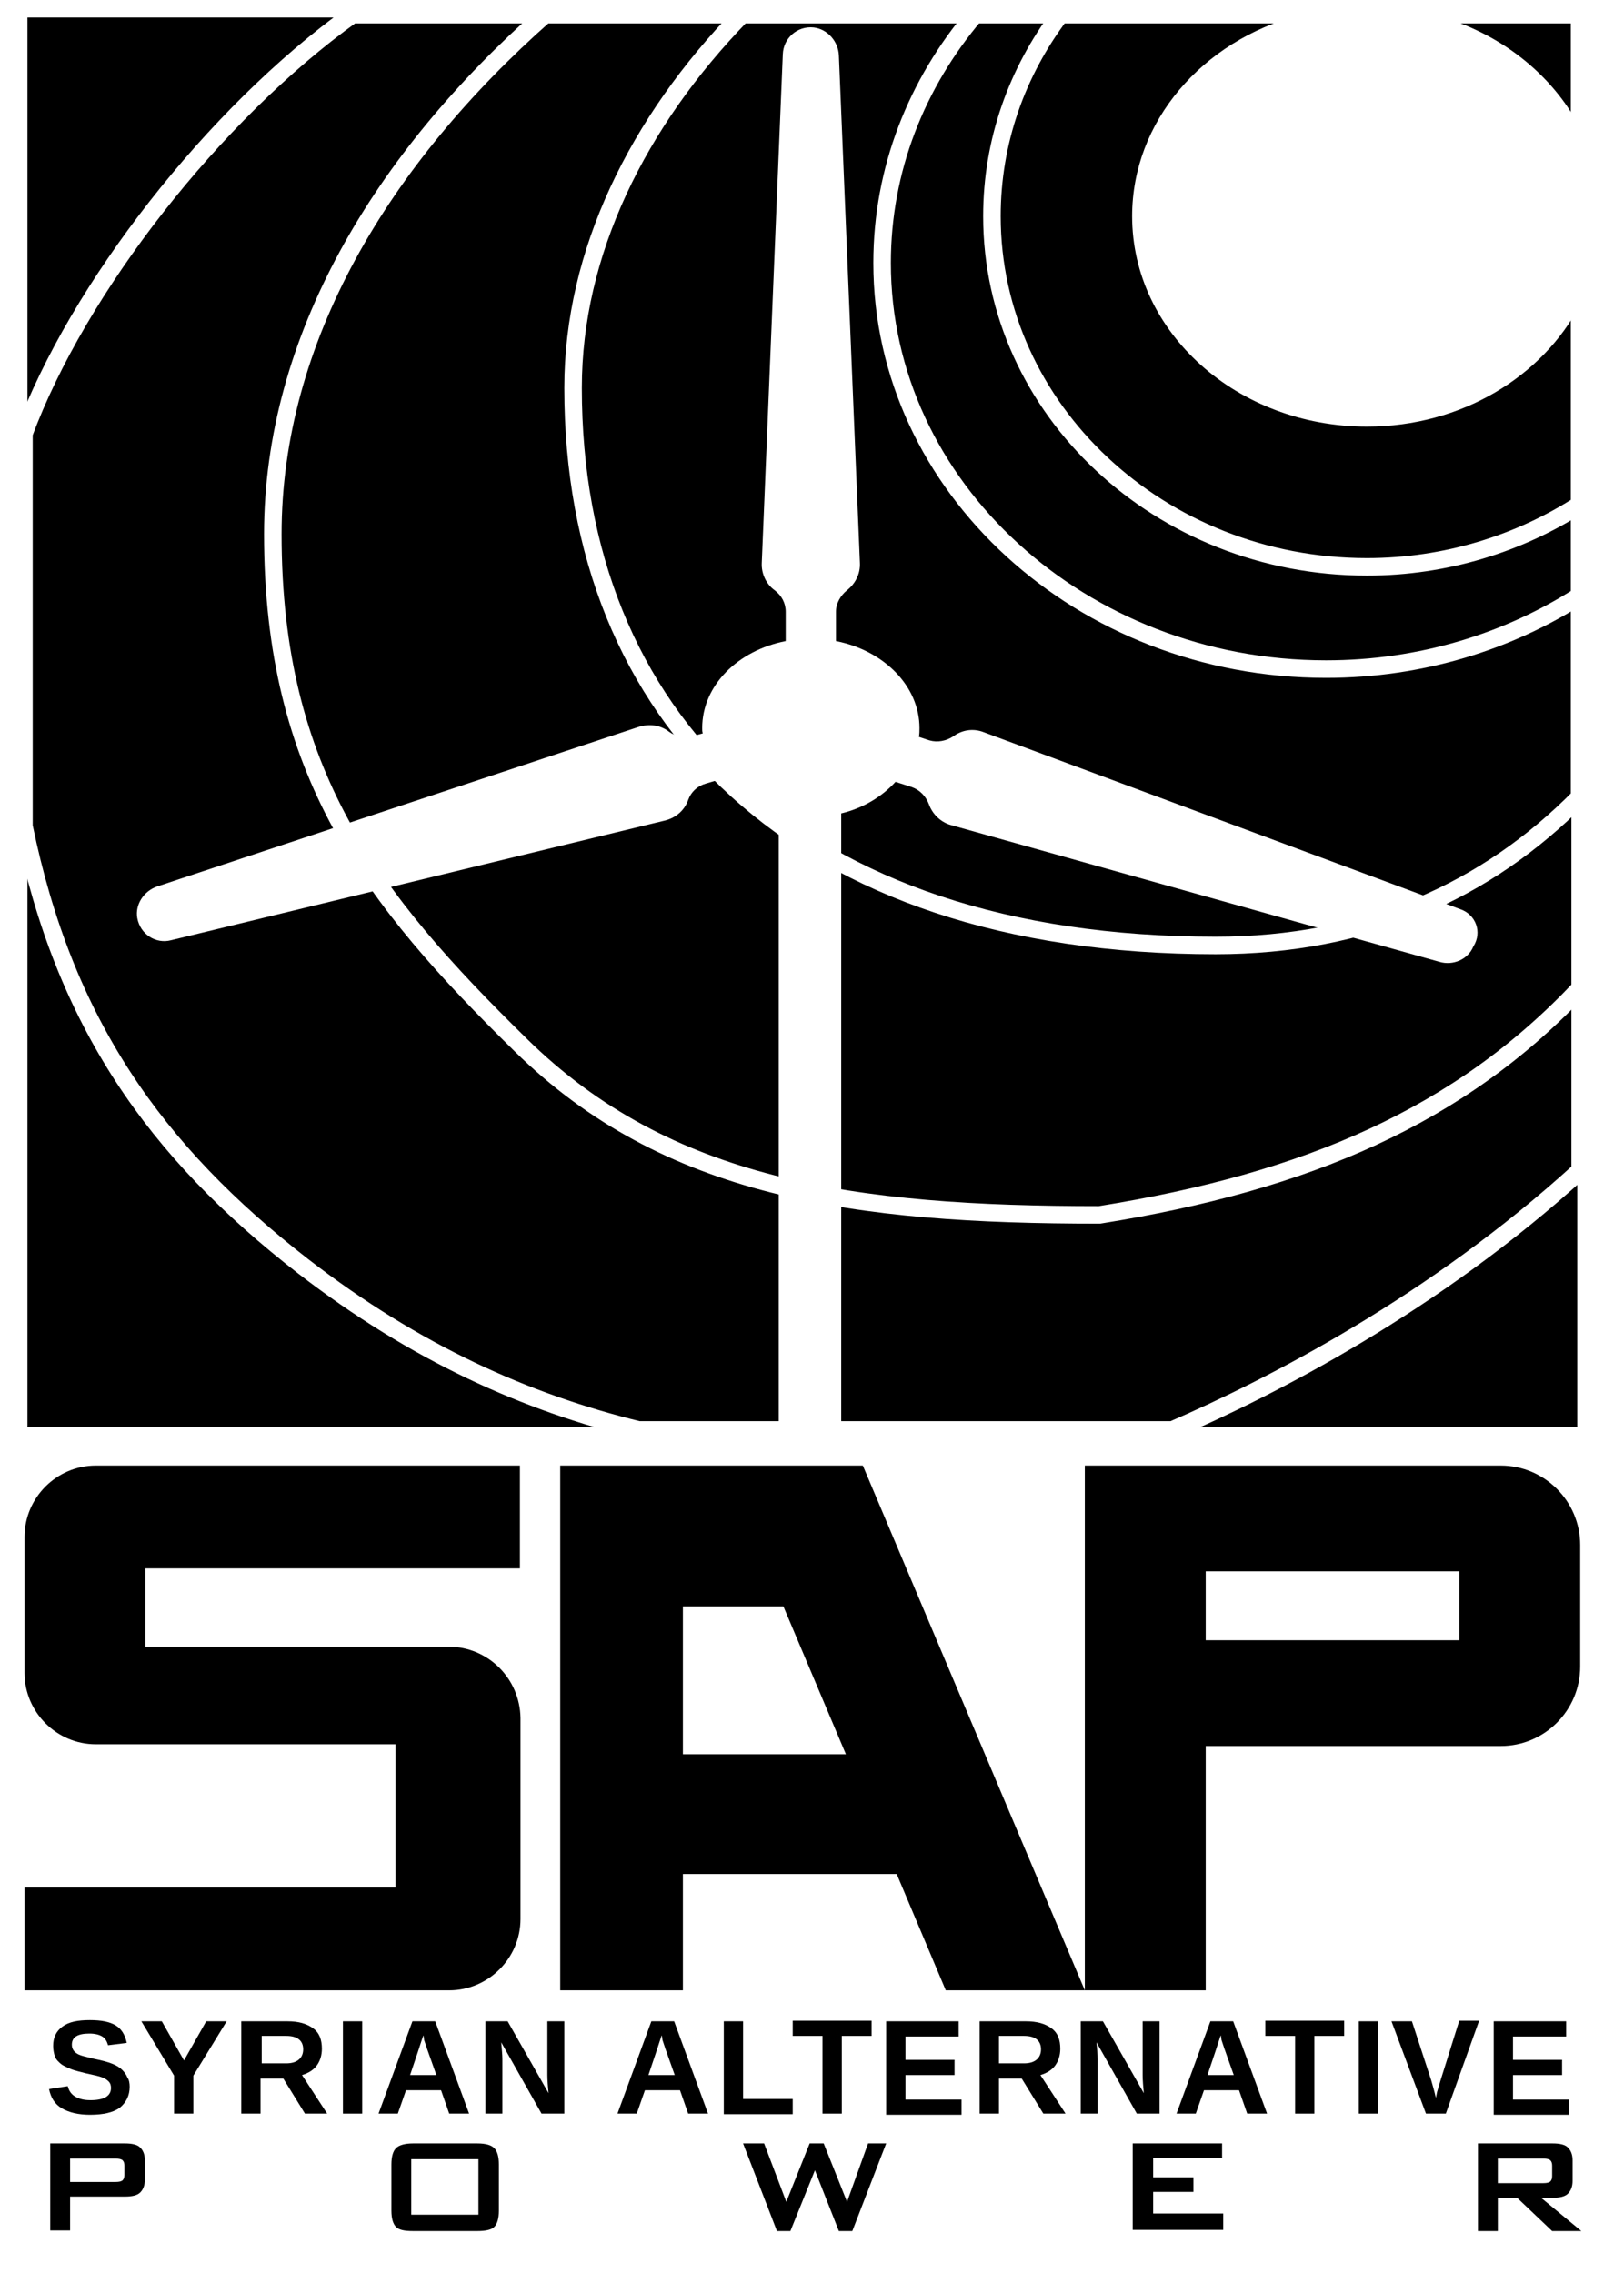
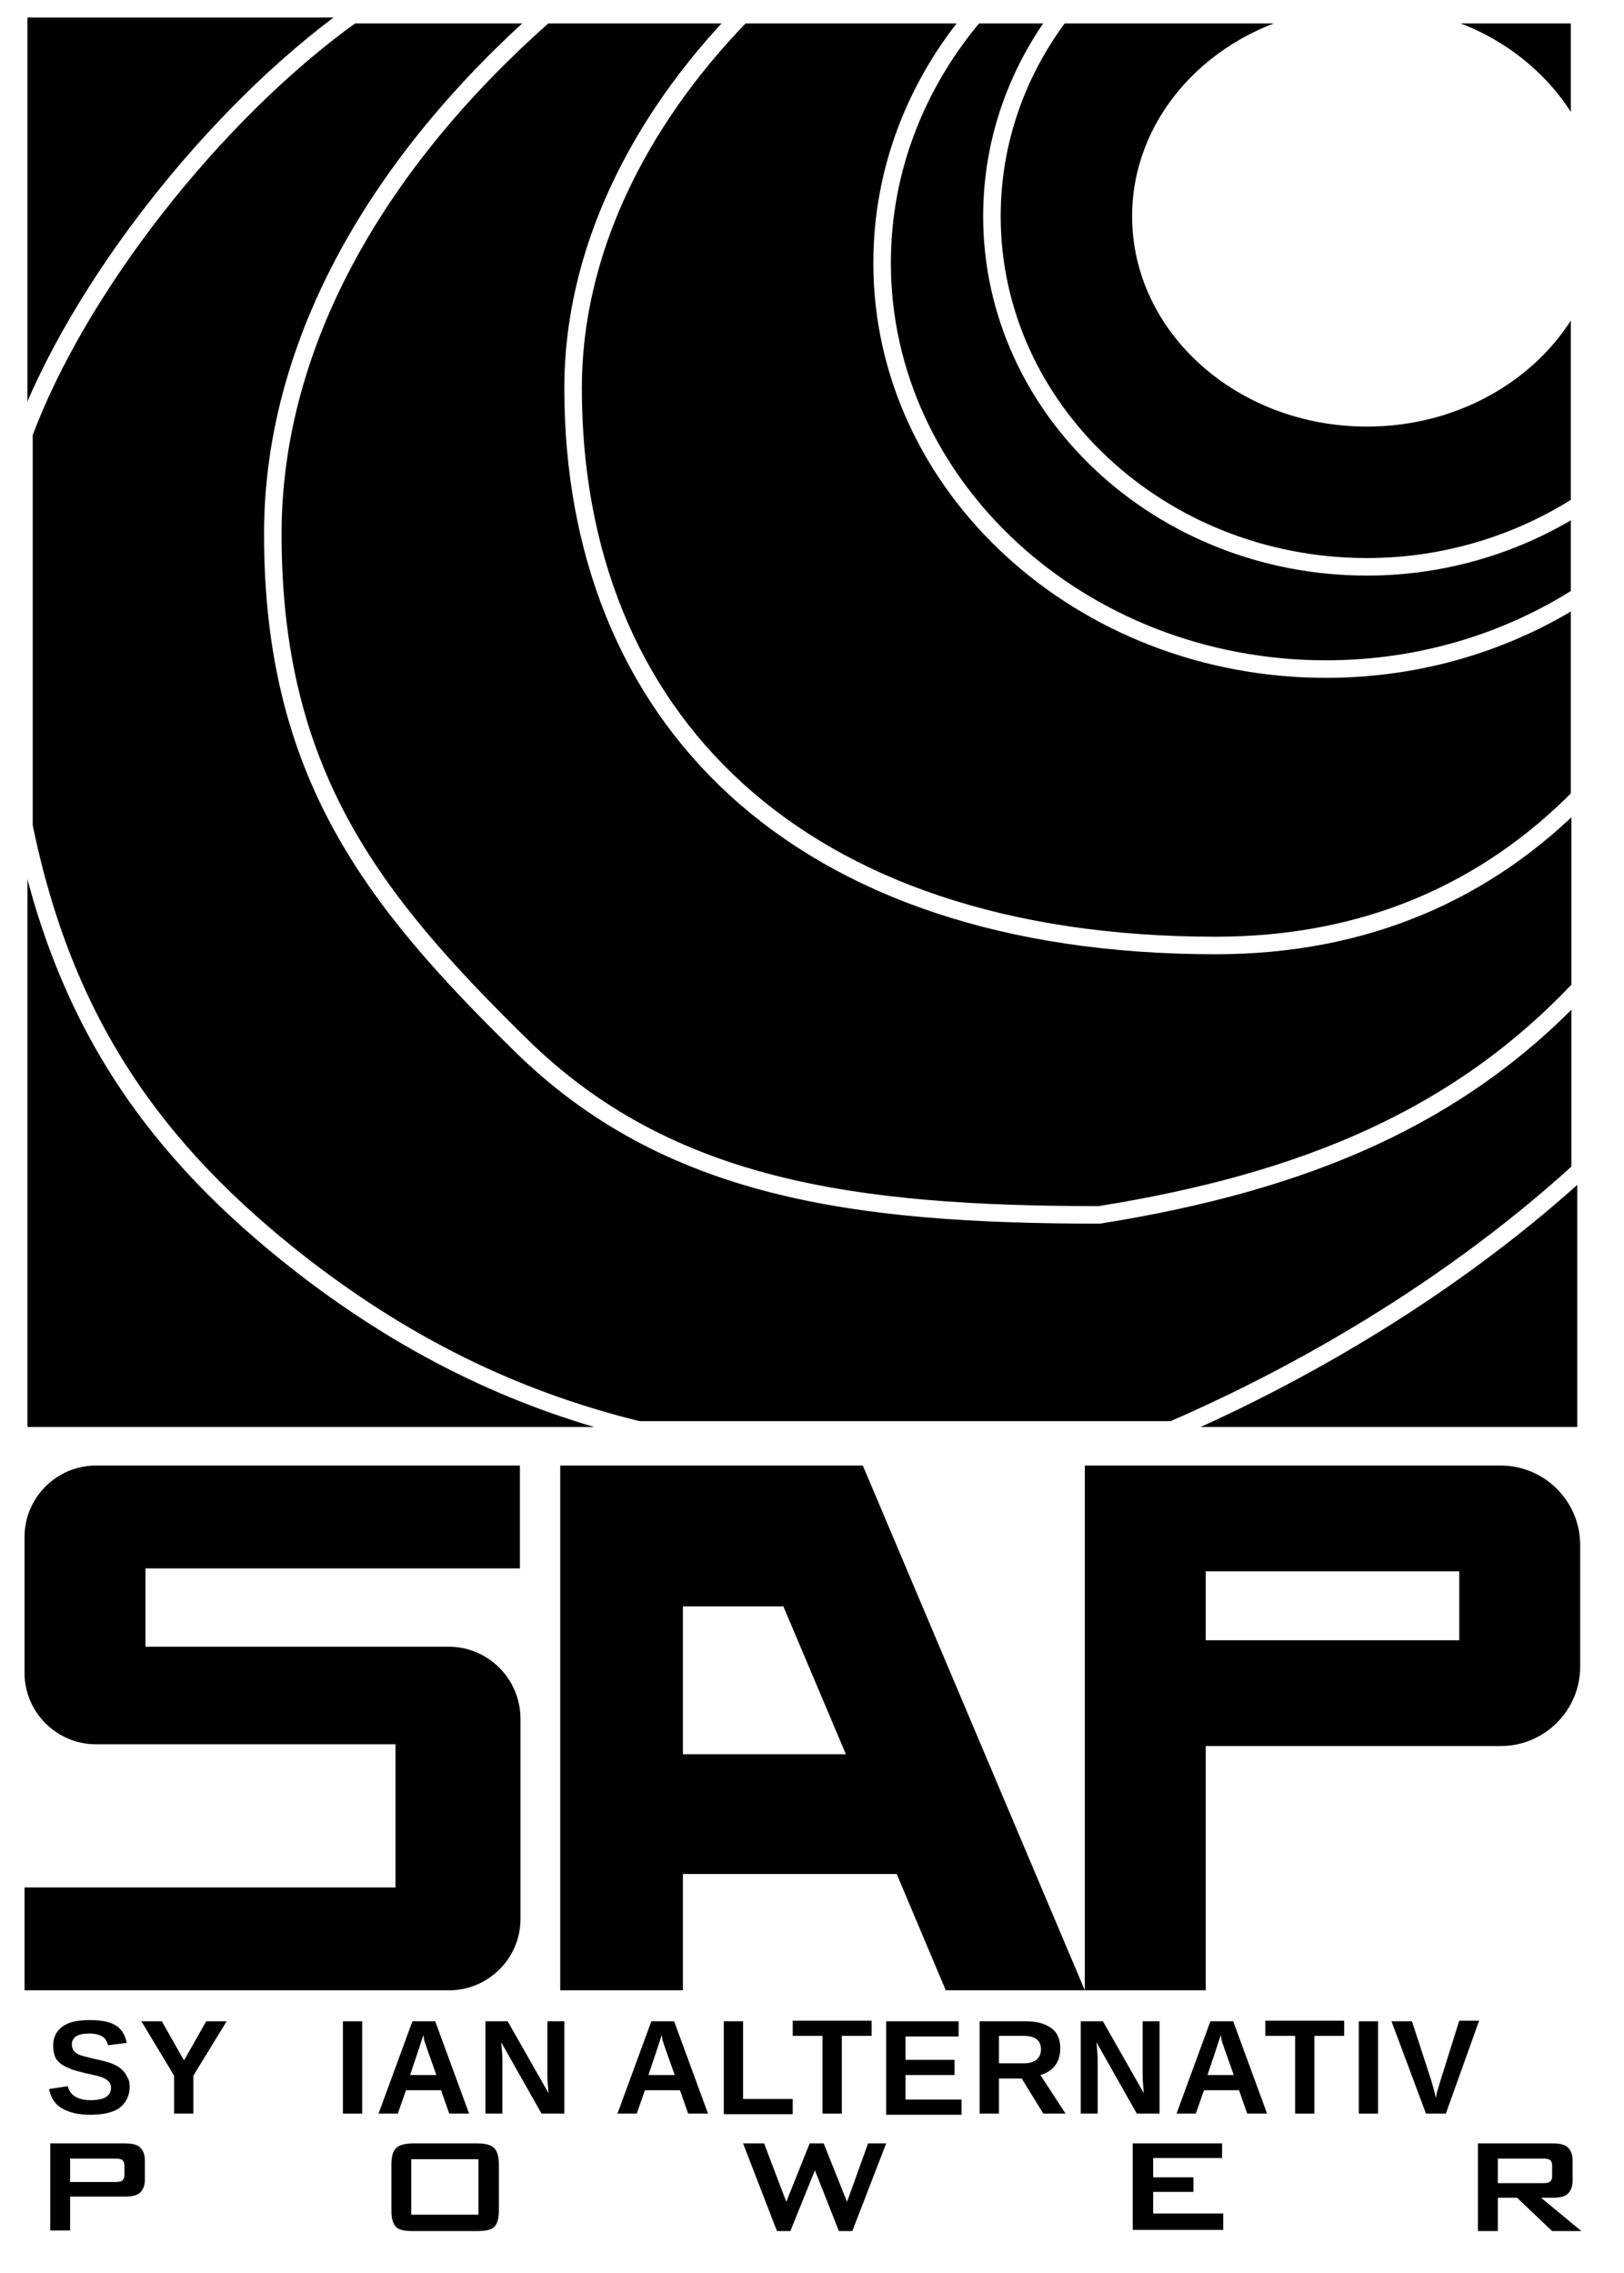
<svg xmlns="http://www.w3.org/2000/svg" version="1.1" x="0px" y="0px" viewBox="0 0 278 389" style="enable-background:new 0 0 278 389;" xml:space="preserve">
  <style type="text/css">
	.st0{fill:#FFFFFF;}
	.st1{stroke:#FFFFFF;stroke-miterlimit:10;}
	.st2{fill:none;stroke:#FFFFFF;stroke-width:3;stroke-miterlimit:10;}
</style>
  <g id="Layer_2">
    <rect class="st0" width="278" height="389" />
    <rect x="4.2" y="2.5" class="st1" width="266.3" height="242.2" />
    <path class="st2" d="M270.5,200.3V2.5H60.3c-23.7,17-47,46.9-56.2,71.7v67.2C11,175,26.5,197,51.9,216.7   c19.3,14.9,38.2,23.3,57.4,28h91.4C217.6,237.4,245.5,223.1,270.5,200.3z" />
    <path class="st2" d="M270.5,2.5H93.3c-28,24.7-46.6,55.6-46.6,88.9c0,40.8,16.9,62.4,42.4,87.4c25.1,24.7,57.1,29.1,99.1,29.1   c35.6-5.7,61.7-16.9,82.4-38.9V2.5z" />
    <path class="st2" d="M98.1,66.4c0,56.2,38.1,95.4,110,95.4c25.8,0,46.4-9.3,62.3-25.4V2.5H127C109.1,20.9,98.1,43.3,98.1,66.4z" />
    <path class="st2" d="M151,45c0,38.3,34.1,69.5,76,69.5c16.2,0,31.2-4.7,43.5-12.6V2.5H166.9C156.9,14.3,151,29,151,45z" />
    <path class="st2" d="M169.8,37c0,33.1,28.8,60,64.2,60c13.5,0,26.1-4,36.5-10.7V2.5h-89C174.1,12.3,169.8,24.2,169.8,37z" />
    <path class="st0" d="M270.5,21.9c-4.8-9.2-13.8-16.4-24.8-19.3h-23.3C205.8,7,193.8,20.8,193.8,37c0,19.9,18,36,40.2,36   c16.2,0,30.1-8.6,36.5-20.9V21.9z" />
-     <path class="st0" d="M250,155.6l-81.6-30.3c-1.8-0.7-3.7-0.4-5.2,0.7c-1.2,0.8-2.7,1.1-4.1,0.7l-1.8-0.6c0.1-0.5,0.1-1,0.1-1.5   c0-7.2-6.1-13.3-14.3-14.9v-5c0-1.5,0.8-2.8,1.9-3.7c1.4-1.1,2.3-2.8,2.2-4.7l-3.6-86.8c-0.1-2.4-1.9-4.5-4.3-4.8   c-2.8-0.3-5.2,1.8-5.3,4.6l-3.6,87c-0.1,1.9,0.8,3.7,2.2,4.7c1.2,0.9,1.9,2.2,1.9,3.7v5c-8.2,1.6-14.3,7.6-14.3,14.9   c0,0.3,0,0.6,0.1,0.9l-1.8,0.5c-1.4,0.4-2.9,0-4-0.8c-1.4-1.1-3.3-1.4-5.2-0.8l-82.4,27.3c-2.3,0.8-3.8,3.1-3.4,5.4   c0.5,2.8,3.2,4.5,5.8,3.8l84.6-20.5c1.9-0.5,3.3-1.8,3.9-3.5c0.5-1.4,1.6-2.4,3-2.8l2.7-0.8c2.3,2.8,5.8,4.9,9.8,5.9v105.6h10.7   V139.2c3.8-0.9,7-2.9,9.3-5.4l2.8,0.9c1.4,0.5,2.4,1.6,2.9,2.9c0.6,1.7,2,3.1,3.8,3.6l83.6,23.4c2.3,0.7,4.9-0.4,5.8-2.6   C253.8,159.5,252.6,156.5,250,155.6z" />
    <path d="M76.8,281.8H24.9v-13.4H89v-17.6H16.4c-6.7,0-12.2,5.5-12.2,12.2v23.3c0,6.7,5.5,12.2,12.2,12.2h51.3V323H4.2v17.6h72.7   c6.7,0,12.2-5.5,12.2-12.2V294C89,287.2,83.5,281.8,76.8,281.8z" />
    <path d="M185.7,340.6l-38-89.8H95.9v89.8h21v-19.9h36.6l8.4,19.9H185.7z M116.9,300.2v-25.3h17.2l10.7,25.3H116.9z" />
    <path d="M185.7,250.8v89.8h20.7v-41.8h50.5c7.5,0,13.6-6.1,13.6-13.6v-20.8c0-7.5-6.1-13.6-13.6-13.6H185.7z M249.8,280.7h-43.4   v-11.8h43.4V280.7z" />
  </g>
  <g id="TEXT_copy">
    <g>
      <path d="M22.2,357.1c0,1.5-0.6,2.7-1.7,3.6c-1.1,0.8-2.8,1.2-5.1,1.2c-2,0-3.6-0.4-4.8-1.1s-1.9-1.8-2.2-3.3l3.2-0.5    c0.2,0.8,0.6,1.4,1.3,1.8s1.5,0.6,2.6,0.6c2.3,0,3.5-0.7,3.5-2.1c0-0.4-0.1-0.8-0.4-1.1c-0.3-0.3-0.6-0.5-1.1-0.7    c-0.5-0.2-1.4-0.4-2.8-0.7c-1.2-0.3-2-0.5-2.5-0.7c-0.5-0.2-0.9-0.4-1.3-0.6s-0.7-0.5-1-0.8s-0.5-0.7-0.6-1.1    c-0.1-0.4-0.2-0.9-0.2-1.5c0-1.4,0.5-2.5,1.6-3.3c1.1-0.8,2.6-1.1,4.7-1.1c2,0,3.4,0.3,4.4,0.9c1,0.6,1.6,1.6,1.9,3l-3.2,0.4    c-0.2-0.7-0.5-1.2-1-1.5c-0.5-0.3-1.2-0.5-2.2-0.5c-2,0-3,0.6-3,1.9c0,0.4,0.1,0.7,0.3,1c0.2,0.3,0.5,0.5,0.9,0.7s1.3,0.4,2.5,0.7    c1.5,0.3,2.6,0.6,3.3,0.9c0.7,0.3,1.2,0.6,1.6,1s0.7,0.8,0.9,1.3C22.1,355.9,22.2,356.5,22.2,357.1z" />
      <path d="M33.1,355.2v6.5h-3.3v-6.5l-5.6-9.3h3.5l3.8,6.7l3.8-6.7h3.5L33.1,355.2z" />
-       <path d="M52.2,361.7l-3.7-6h-3.9v6h-3.3v-15.8h7.9c1.9,0,3.3,0.4,4.4,1.2s1.5,2,1.5,3.5c0,1.1-0.3,2.1-0.9,2.9s-1.5,1.3-2.5,1.6    l4.3,6.6H52.2z M51.9,350.7c0-1.5-1-2.3-2.9-2.3h-4.2v4.7H49c0.9,0,1.6-0.2,2.1-0.6S51.9,351.5,51.9,350.7z" />
      <path d="M58.7,361.7v-15.8H62v15.8H58.7z" />
      <path d="M76.9,361.7l-1.4-4h-6l-1.4,4h-3.3l5.8-15.8h3.9l5.8,15.8H76.9z M72.5,348.3l-0.1,0.2c-0.1,0.3-0.2,0.6-0.3,0.9    s-0.7,2.2-1.9,5.7h4.5l-1.6-4.5l-0.5-1.5L72.5,348.3z" />
      <path d="M92.7,361.7l-6.9-12.2c0.1,1.2,0.2,2.1,0.2,2.9v9.3h-2.9v-15.8h3.8l7,12.3c-0.1-1.1-0.2-2.2-0.2-3.1v-9.2h2.9v15.8H92.7z" />
      <path d="M117.8,361.7l-1.4-4h-6l-1.4,4h-3.3l5.8-15.8h3.9l5.8,15.8H117.8z M113.3,348.3l-0.1,0.2c-0.1,0.3-0.2,0.6-0.3,0.9    s-0.7,2.2-1.9,5.7h4.5l-1.6-4.5l-0.5-1.5L113.3,348.3z" />
      <path d="M123.9,361.7v-15.8h3.3v13.3h8.5v2.6H123.9z" />
      <path d="M144.1,348.4v13.3h-3.3v-13.3h-5.1v-2.6h13.5v2.6H144.1z" />
      <path d="M151.7,361.7v-15.8h12.4v2.6H155v4h8.4v2.6H155v4.2h9.6v2.6H151.7z" />
      <path d="M178.6,361.7l-3.7-6H171v6h-3.3v-15.8h7.9c1.9,0,3.3,0.4,4.4,1.2s1.5,2,1.5,3.5c0,1.1-0.3,2.1-0.9,2.9s-1.5,1.3-2.5,1.6    l4.3,6.6H178.6z M178.2,350.7c0-1.5-1-2.3-2.9-2.3H171v4.7h4.3c0.9,0,1.6-0.2,2.1-0.6S178.2,351.5,178.2,350.7z" />
      <path d="M194.6,361.7l-6.9-12.2c0.1,1.2,0.2,2.1,0.2,2.9v9.3H185v-15.8h3.8l7,12.3c-0.1-1.1-0.2-2.2-0.2-3.1v-9.2h2.9v15.8H194.6z    " />
      <path d="M213.5,361.7l-1.4-4h-6l-1.4,4h-3.3l5.8-15.8h3.9l5.8,15.8H213.5z M209,348.3l-0.1,0.2c-0.1,0.3-0.2,0.6-0.3,0.9    c-0.1,0.3-0.7,2.2-1.9,5.7h4.5l-1.6-4.5l-0.5-1.5L209,348.3z" />
      <path d="M225,348.4v13.3h-3.3v-13.3h-5.1v-2.6h13.5v2.6H225z" />
      <path d="M232.6,361.7v-15.8h3.3v15.8H232.6z" />
      <path d="M247.5,361.7h-3.4l-5.9-15.8h3.5L245,356c0.2,0.7,0.5,1.7,0.8,3l0.2-1l0.6-2l3.2-10.2h3.4L247.5,361.7z" />
-       <path d="M255.7,361.7v-15.8h12.4v2.6H259v4h8.4v2.6H259v4.2h9.6v2.6H255.7z" />
    </g>
    <g>
      <path d="M8.6,381.8v-15h12.8c1.2,0,2.1,0.2,2.6,0.7c0.5,0.5,0.8,1.2,0.8,2.2v3.3c0,1-0.3,1.7-0.8,2.2c-0.5,0.5-1.4,0.7-2.6,0.7H12    v5.8H8.6z M19.8,369.4H12v4h7.8c0.6,0,1-0.1,1.2-0.3c0.2-0.2,0.3-0.5,0.3-0.9v-1.6c0-0.4-0.1-0.7-0.3-0.9    C20.8,369.5,20.4,369.4,19.8,369.4z" />
      <path d="M67,370.4c0-1.4,0.3-2.3,0.8-2.8s1.5-0.8,2.9-0.8h11c1.5,0,2.4,0.3,2.9,0.8s0.8,1.4,0.8,2.8v7.9c0,1.4-0.3,2.3-0.8,2.8    c-0.5,0.5-1.5,0.7-2.9,0.7h-11c-1.5,0-2.4-0.2-2.9-0.7c-0.5-0.5-0.8-1.4-0.8-2.8V370.4z M70.4,379h11.5v-9.5H70.4V379z" />
      <path d="M133,381.8l-5.8-15h3.6l3.8,10l4-10h2.4l4,10l3.6-10h3.1l-5.8,15h-2.3l-4.1-10.4l-4.2,10.4H133z" />
      <path d="M193.9,381.8v-15h15.3v2.5h-11.8v3.3h6.9v2.5h-6.9v3.7h12v2.8H193.9z" />
      <path d="M253,381.8v-15h12.8c1.2,0,2.1,0.2,2.6,0.7s0.8,1.2,0.8,2.2v3.5c0,1-0.3,1.7-0.8,2.2s-1.4,0.7-2.6,0.7h-2l6.9,5.7h-5    l-6-5.7h-3.3v5.7H253z M264.2,369.4h-7.8v4.2h7.8c0.6,0,1-0.1,1.2-0.3s0.3-0.5,0.3-0.9v-1.8c0-0.4-0.1-0.7-0.3-0.9    S264.8,369.4,264.2,369.4z" />
    </g>
  </g>
</svg>